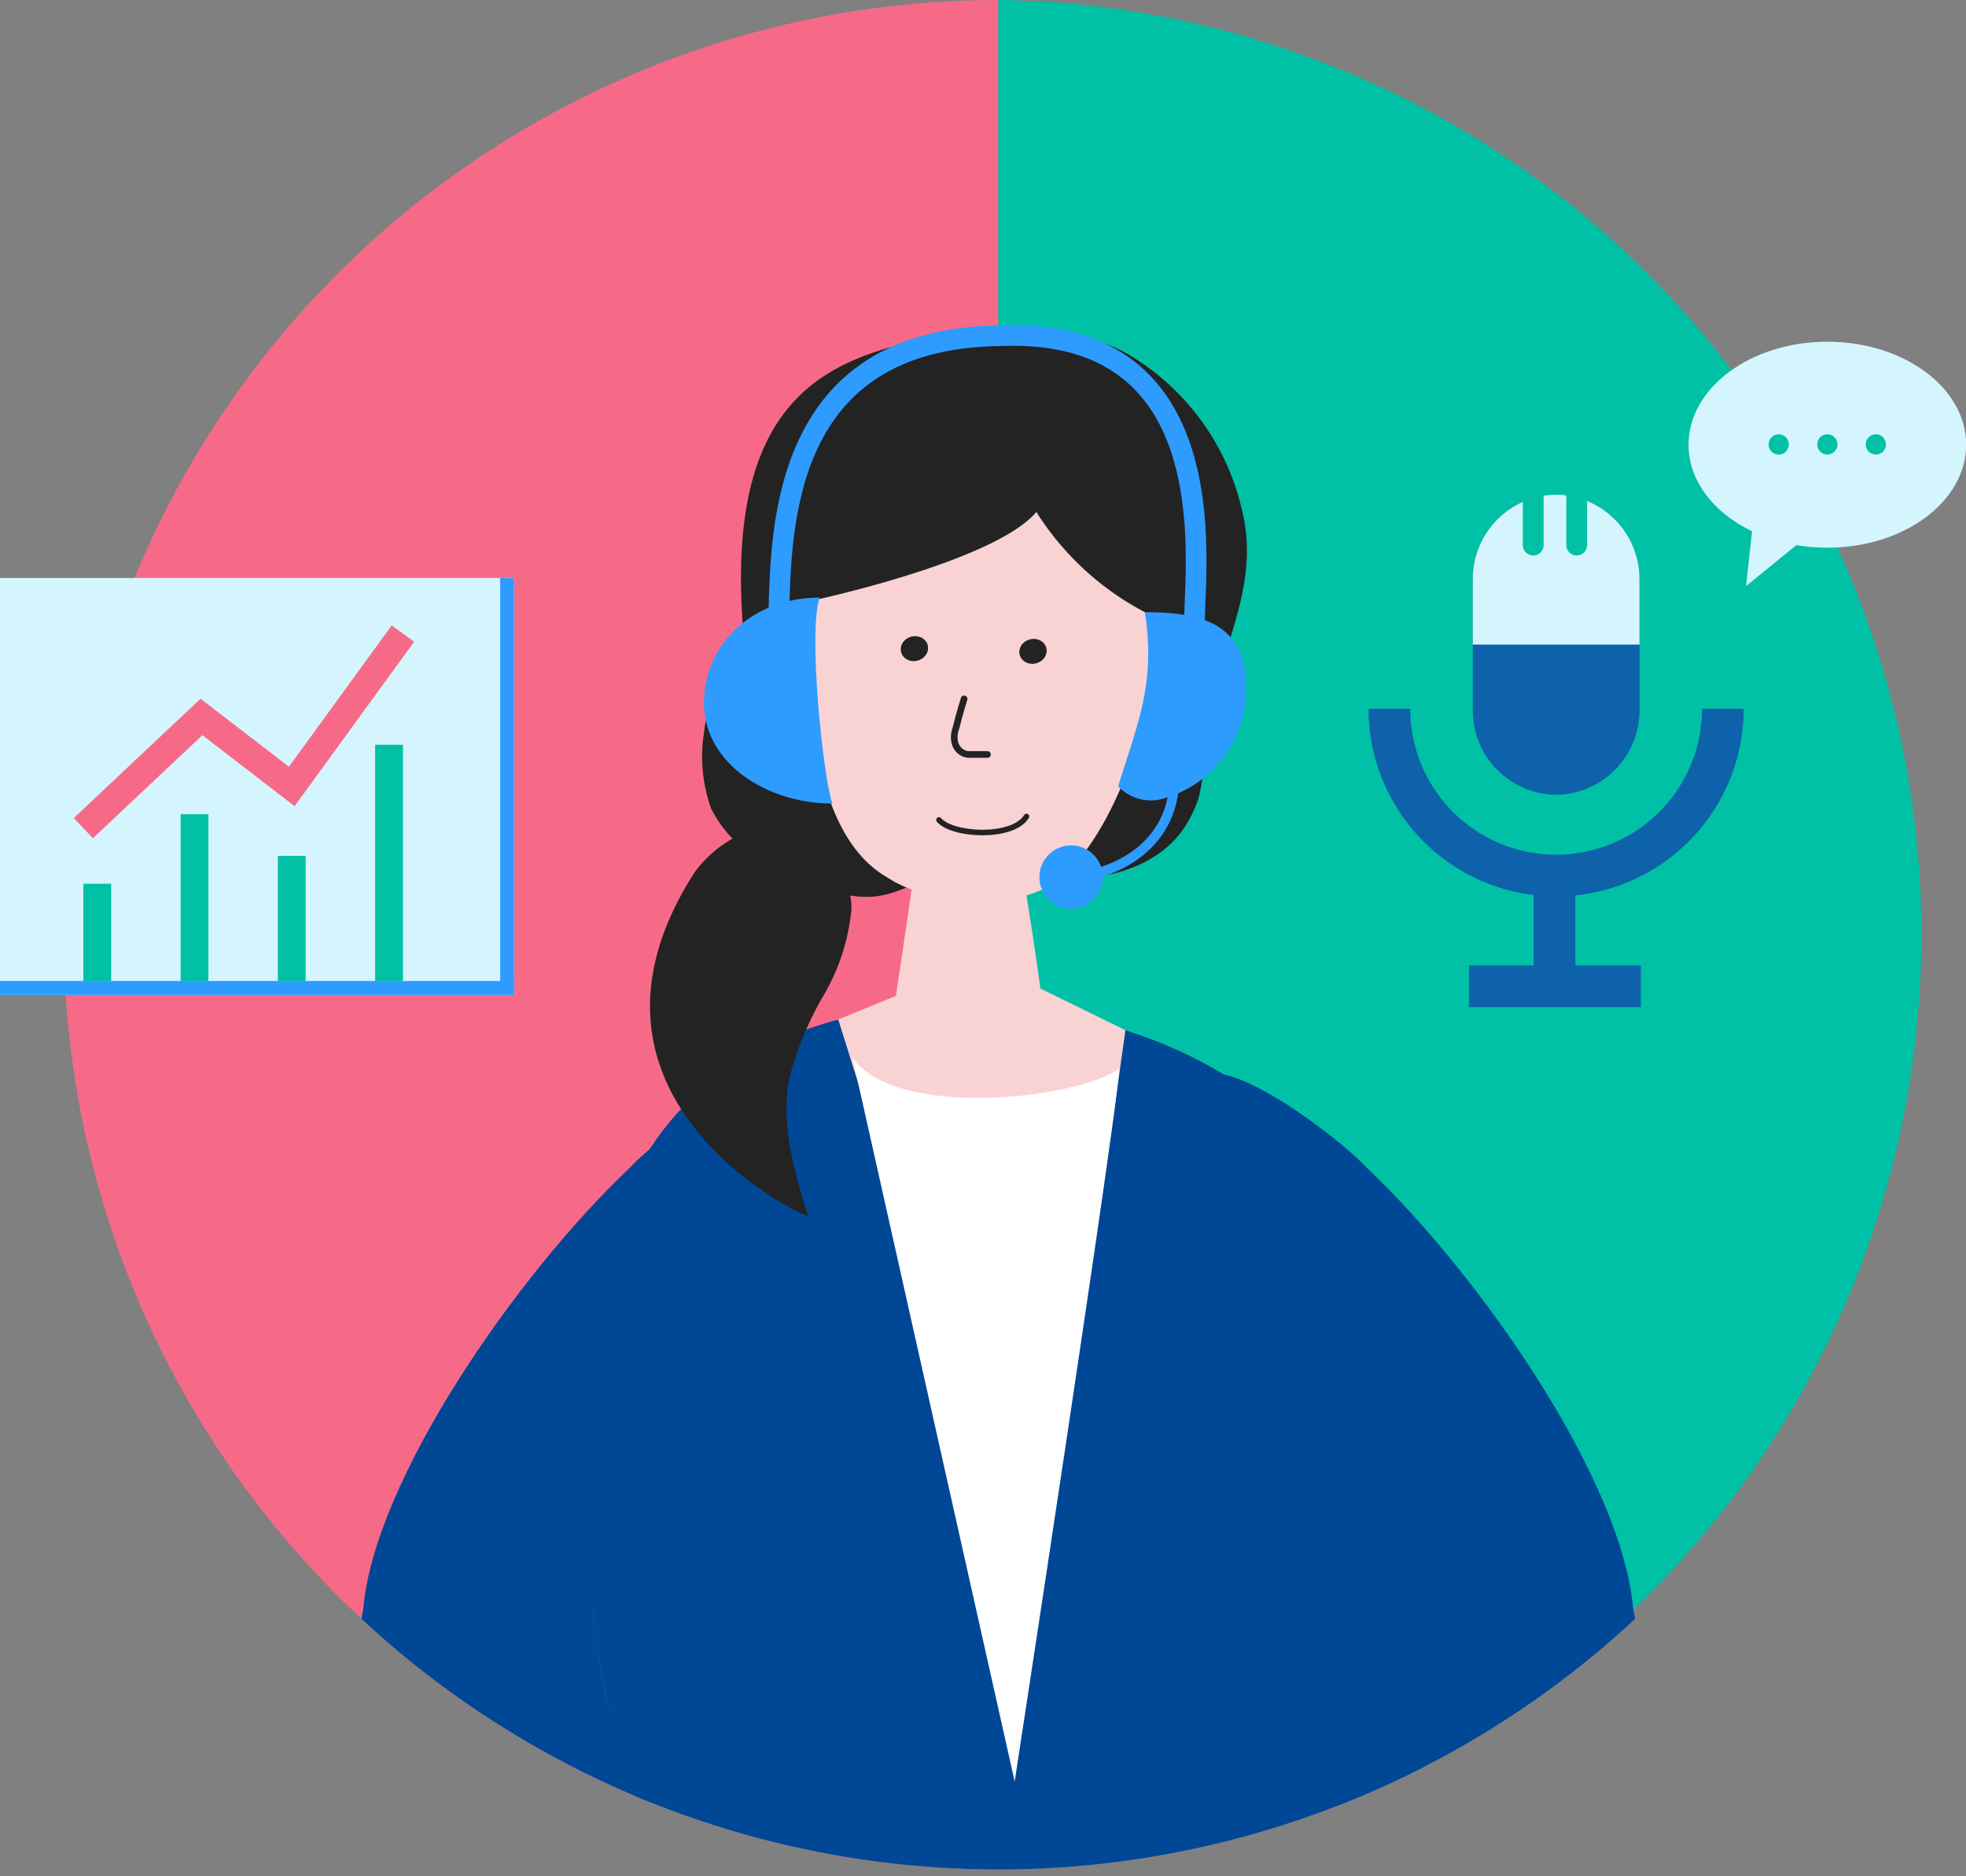
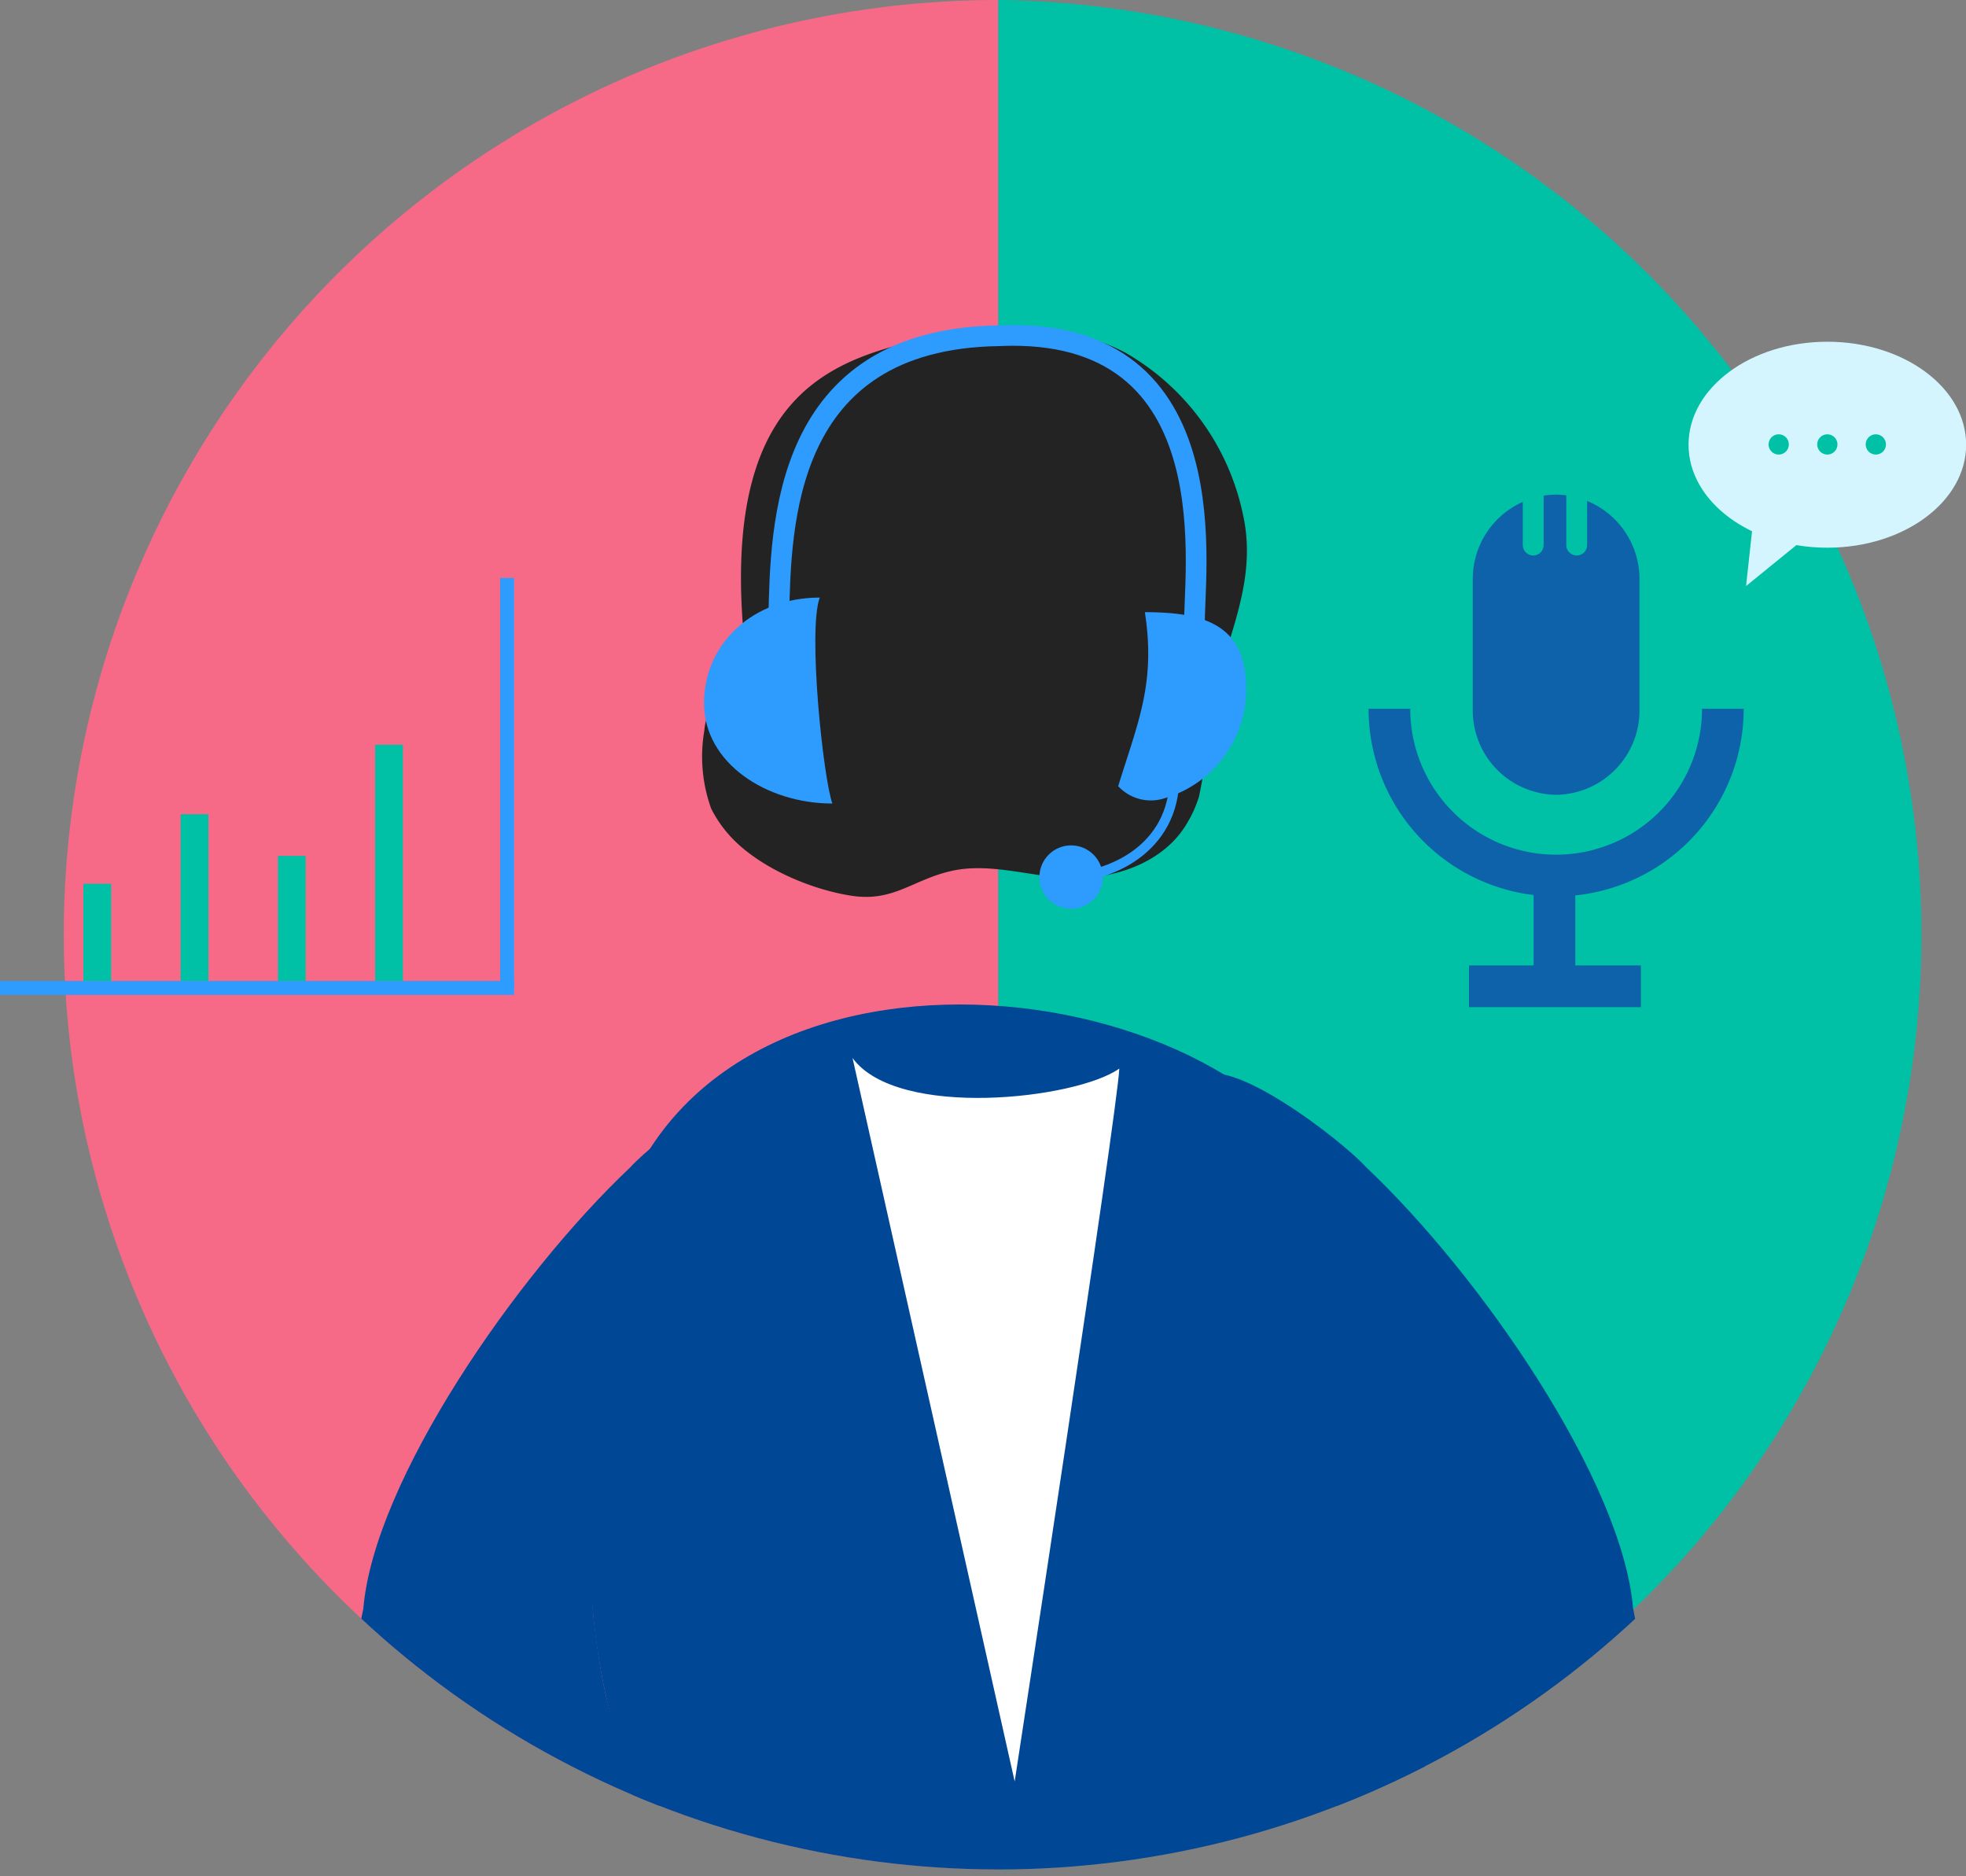
<svg xmlns="http://www.w3.org/2000/svg" viewBox="0 0 141.5 135">
  <rect x="0" y="0" width="141.5" height="135" fill="#808080" stroke="none" />
  <defs>
    <clipPath id="clip-path">
      <circle class="cls-1" cx="71.85" cy="67.26" r="67.26" />
    </clipPath>
    <clipPath id="clip-path-2">
      <path class="cls-1" d="M118 51.13a6.07 6.07 0 01-6 6.06 6.07 6.07 0 01-6-6.06v-9.48a6.07 6.07 0 016-6.06 6.08 6.08 0 016 6.06z" />
    </clipPath>
    <style>.cls-1,.cls-20{fill:none}.cls-4{fill:#00c1a5}.cls-7{fill:#004796}.cls-8{fill:#232323}.cls-10{fill:#fff}.cls-11{fill:#2e9bff}.cls-20{stroke-miterlimit:10}.cls-16{fill:#edc9ca}.cls-17{fill:#d5f5fe}.cls-20{stroke:#0d62aa;stroke-width:3px}</style>
  </defs>
  <g style="isolation:isolate">
    <g id="レイヤー_2" data-name="レイヤー 2">
      <g id="contents">
        <path d="M4.59 67.26a67.25 67.25 0 0067.26 67.25V0A67.26 67.26 0 004.59 67.26z" fill="#f66a88" />
        <path class="cls-4" d="M71.85 0v134.51A67.26 67.26 0 0071.85 0z" />
        <g clip-path="url(#clip-path)">
          <path d="M109.07 202.47c1-20.6-.24-13.4-8-27.81 0 0-50.13-2.84-56.52 5.75-3.51 9.47-2.76 4.51-1 24.37.74 8.44 65.18 4.55 65.52-2.31z" fill="#263883" />
          <path class="cls-7" d="M95.78 85.11c-8.3-16.28-48.33-20-52.17 6.31-.84 11.81-3 24.45 1.91 36.85C45.42 148.58 42 176 40 182.5c20.27 8 52.54 6.39 67.87-2.57-17.01-35.42 5.58-58.31-12.09-94.82z" />
          <path class="cls-8" d="M86.29 57.34a30.84 30.84 0 00.65-4.83c.6-5.62 3.84-10 2.47-15.72A17.56 17.56 0 0081 25.38c-4-2.14-9.71-2.13-14-1.13-6.52 1.52-14.8 3.48-13.54 20.65.7 2.78-2.52 4.7-2.77 7.69a11.06 11.06 0 00.49 5.58 8.69 8.69 0 001.2 1.8c2 2.34 5.81 4 8.87 4.48s4.41-1.14 7.23-1.78c2.64-.59 5.36.31 8.06.49 3.43.23 7.24-1 8.94-4a8.33 8.33 0 00.81-1.82z" />
-           <path d="M82.93 49.16c.72-1.92-.53-5.11-.53-5.11a20.48 20.48 0 01-7.81-7.21c-3 3.57-16.05 6.36-16.05 6.36l-.15 6.07s-.19 10.61 5.43 13.84a8.31 8.31 0 001.79.89c-.32 2.32-1.13 7.66-1.13 7.66l-4.15 1.7 2 6.37 8.3 3.55 9.25-1.15 1.12-8-6.12-3c0-.1-.62-4.37-1-6.7a7.93 7.93 0 002.66-1.34c3.24-3.17 5.34-8.58 6.39-13.93z" fill="#f9d2d4" />
          <path class="cls-10" d="M80.56 76.89c-.11 2.94-7.53 51.3-7.53 51.3L61.36 76.13c3.24 4.44 16.14 2.95 19.2.76z" />
          <path class="cls-11" d="M59.91 57.82c-4.75 0-9.24-2.92-9.24-7.22S54.21 43 59 43c-.87 2.36.25 13 .91 14.82z" />
          <path d="M56.05 44.41c.16-6.55.26-20 15.8-20.25 17.09-.8 13.93 17.68 14.13 21" stroke-width="1.49" stroke-miterlimit="10" stroke="#2e9bff" fill="none" />
          <ellipse class="cls-8" cx="65.82" cy="46.67" rx=".99" ry=".89" transform="rotate(-14.59 65.836 46.697)" />
          <ellipse class="cls-8" cx="74.35" cy="46.87" rx=".99" ry=".89" transform="rotate(-14.59 74.349 46.874)" />
-           <path d="M69.39 50.29s-.32 1-.56 2c-.51 1.41.39 2 .89 2h1.35" style="mix-blend-mode:multiply" stroke-width=".48" stroke-linecap="round" stroke="#232323" stroke-miterlimit="10" fill="none" />
+           <path d="M69.39 50.29c-.51 1.41.39 2 .89 2h1.35" style="mix-blend-mode:multiply" stroke-width=".48" stroke-linecap="round" stroke="#232323" stroke-miterlimit="10" fill="none" />
          <path d="M67.58 59c1 1.15 5.33 1.35 6.3-.25" style="mix-blend-mode:multiply" stroke-width=".4" stroke-linecap="round" stroke="#232323" stroke-miterlimit="10" fill="none" />
          <circle class="cls-11" cx="77.09" cy="63.11" r="2.28" />
          <path d="M76.6 63.16c3.16 0 7.93-2 7.93-7.26" stroke-width=".7" stroke-miterlimit="10" stroke="#2e9bff" fill="none" />
          <path class="cls-11" d="M83.85 57.43a8.17 8.17 0 005.84-7.84c0-4.51-2.78-5.54-7.29-5.54.79 5.11-.49 7.89-1.92 12.52a3.2 3.2 0 003.37.86z" />
          <path class="cls-16" d="M78.89 161.58l10-6.8c4.76-3.24 5.29-6.72 7.08-7.93l.93-.63-5.06-7.43-1.42 1c-1.92 1.31-8.64 2.19-12.94.85-2.54-.79-3.91.79-2.23 2.23s5 1.8 4 2.64l-7.73 5.27a1.32 1.32 0 001.48 2.15l4.39-3a6.26 6.26 0 00.42.74L71.55 155a1.32 1.32 0 101.45 2.14l6.56-4.47.62.6-6.31 4.3a1.32 1.32 0 101.48 2.18l6.77-4.61q.33.33.63.6l-5.35 3.66a1.32 1.32 0 101.49 2.18z" />
          <path class="cls-16" transform="rotate(-124 99.337 139.212)" d="M94.45 133.84h8.98v11.09h-8.98z" />
          <path class="cls-10" d="M100.53 145.67l-3.51 2.77-7.72-8.26 3-2.58 8.23 8.07z" />
          <path class="cls-7" d="M88.93 136.66c3 1.52 12.4 12 12.4 12 1.41-1.06 19.69-17.35 16.21-32.91-.76-9.16-10.94-23.94-19.21-31.76-1.76-1.94-10-8.3-12-6.4-2.24 2.07 1.9 12.2 4.54 17.25 4.76 6.24 10.91 15.07 10.16 21.5-1.16 9.88-2.79 12.82-12.1 20.32z" />
          <path class="cls-16" d="M64.81 161.58l-10-6.8c-4.76-3.24-5.3-6.72-7.09-7.93l-.92-.63 5-7.43 1.43 1c1.92 1.31 8.63 2.19 12.93.85 2.55-.79 3.92.79 2.24 2.23s-5 1.8-4 2.64l7.73 5.27a1.32 1.32 0 11-1.48 2.18l-4.4-3a5.11 5.11 0 01-.42.74l6.3 4.28a1.32 1.32 0 01-1.49 2.18l-6.56-4.47-.62.6 6.31 4.3a1.32 1.32 0 11-1.48 2.18l-6.77-4.61c-.21.22-.43.42-.63.6l5.38 3.66a1.32 1.32 0 11-1.48 2.18z" />
          <path class="cls-16" transform="rotate(-56 44.41 138.772)" d="M40.26 133.84h8.98v11.09h-8.98z" />
          <path class="cls-10" d="M43.17 145.67l3.5 2.77 7.73-8.26-3-2.58-8.23 8.07z" />
          <path class="cls-7" d="M54.77 136.66c-3 1.52-12.4 12-12.4 12-1.42-1.06-19.7-17.35-16.22-32.91.77-9.16 10.94-23.94 19.22-31.76 1.75-1.94 10-8.3 12-6.4 2.24 2.07-1.89 12.2-4.54 17.25C48.11 101 42 109.87 42.71 116.3c1.12 9.92 2.75 12.86 12.06 20.36z" />
-           <path class="cls-8" d="M50 62.76c1.73-2.36 4.94-4.08 7.58-2.82 2 .94 3.77 3.3 3.7 5.48a15 15 0 01-2 6.2 23.38 23.38 0 00-2.48 6c-.63 3.3.37 6.68 1.37 9.89-1.31-.37-18.32-8.99-8.17-24.75z" />
        </g>
-         <path class="cls-17" d="M0 41.59h37v30H0z" />
        <path class="cls-11" d="M0 70.59h37v1H0z" />
        <path class="cls-11" transform="rotate(90 36.5 56.34)" d="M21.75 55.84h29.5v1h-29.5z" />
        <path class="cls-4" d="M6 63.59h2v7H6zm7-5h2v12h-2zm7 3h2v9h-2zm7-8h2v17h-2z" />
        <path stroke="#f66a88" stroke-width="2" stroke-miterlimit="10" fill="none" d="M6 59.59l8.5-8 6.5 5 8-11" />
        <path d="M118 51.13a6.07 6.07 0 01-6 6.06 6.07 6.07 0 01-6-6.06v-9.48a6.07 6.07 0 016-6.06 6.08 6.08 0 016 6.06z" fill="#0d62aa" />
        <path class="cls-20" d="M124 51a12 12 0 01-24 0m11.88 12.02v8.57" />
        <g clip-path="url(#clip-path-2)">
-           <path class="cls-17" d="M121.16 46.38h-17.95l.4-12.92h17.95l-.4 12.92z" />
-         </g>
+           </g>
        <path d="M110.35 39.22v-4.58m3.13 4.58v-4.58" stroke="#00c1a5" stroke-width="1.5" stroke-linecap="round" stroke-miterlimit="10" fill="none" />
        <path class="cls-20" d="M105.73 70.97h12.37" />
        <ellipse class="cls-17" cx="131.52" cy="32" rx="9.99" ry="7.41" />
        <path class="cls-17" d="M126.31 36.32l-.64 5.85 5.47-4.45-4.83-1.4z" />
        <circle class="cls-4" cx="135.01" cy="31.98" r=".73" />
        <circle class="cls-4" cx="131.52" cy="31.98" r=".73" />
        <circle class="cls-4" cx="128.02" cy="31.98" r=".73" />
      </g>
    </g>
  </g>
</svg>